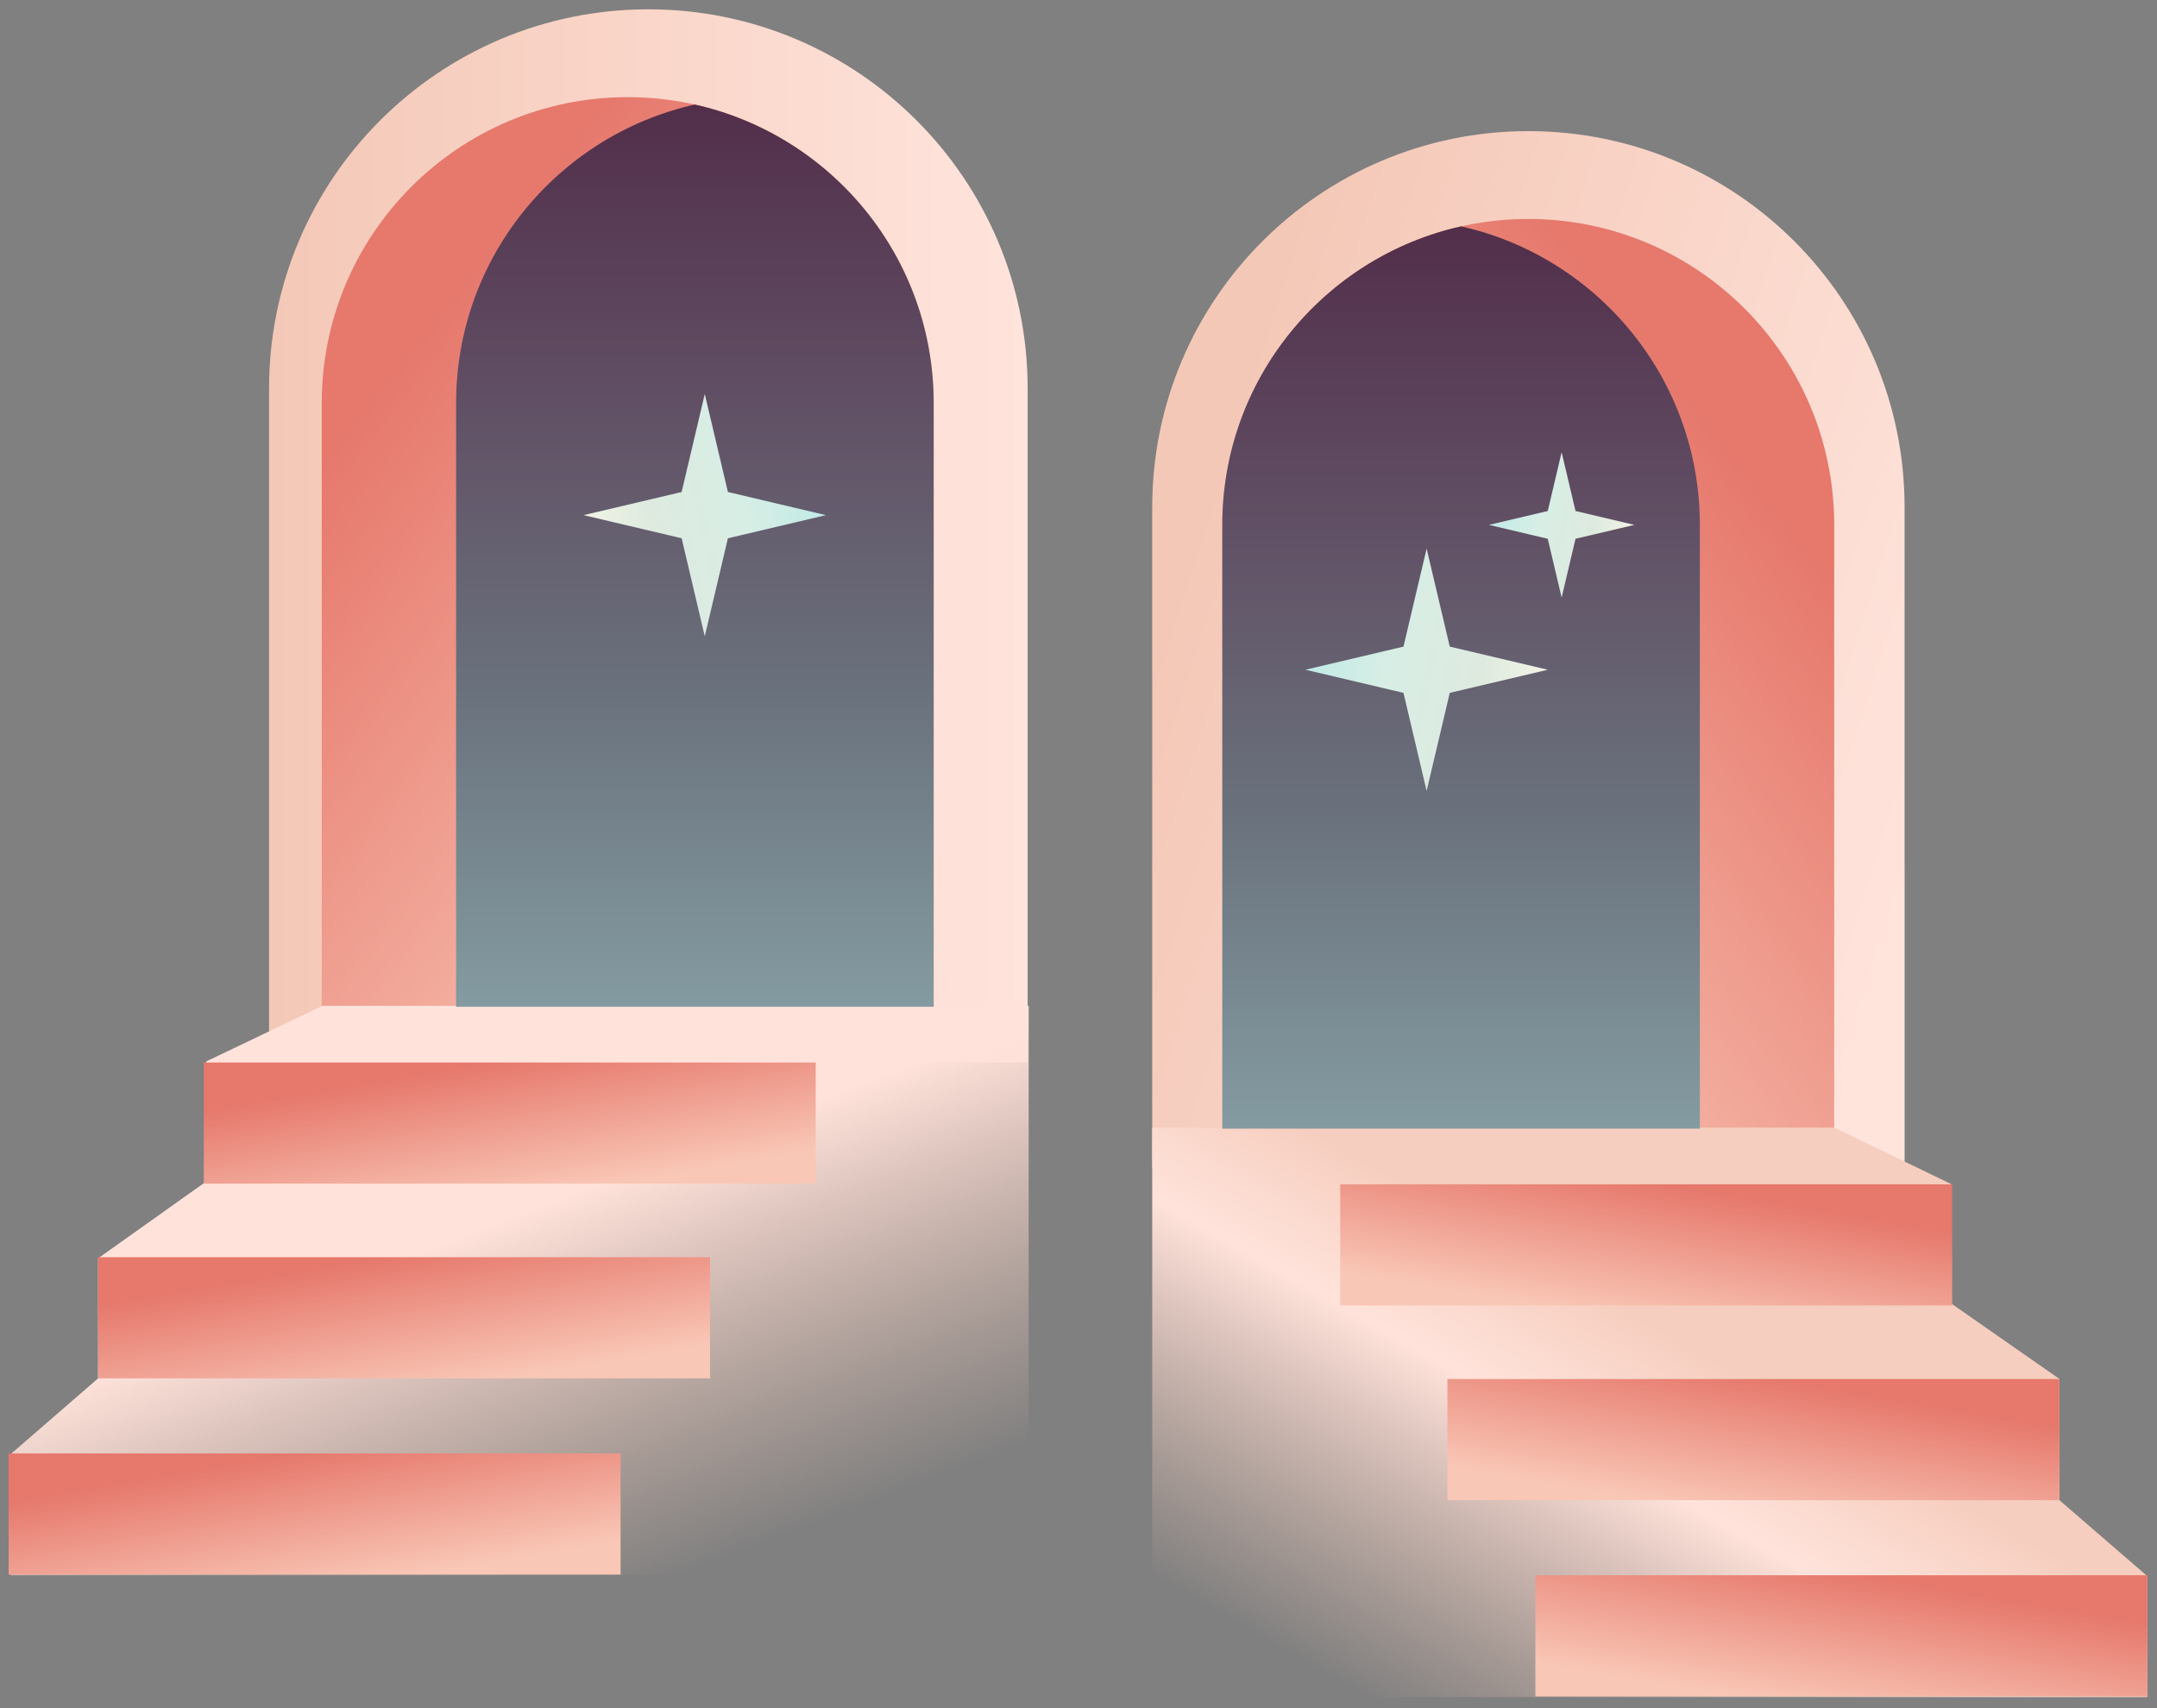
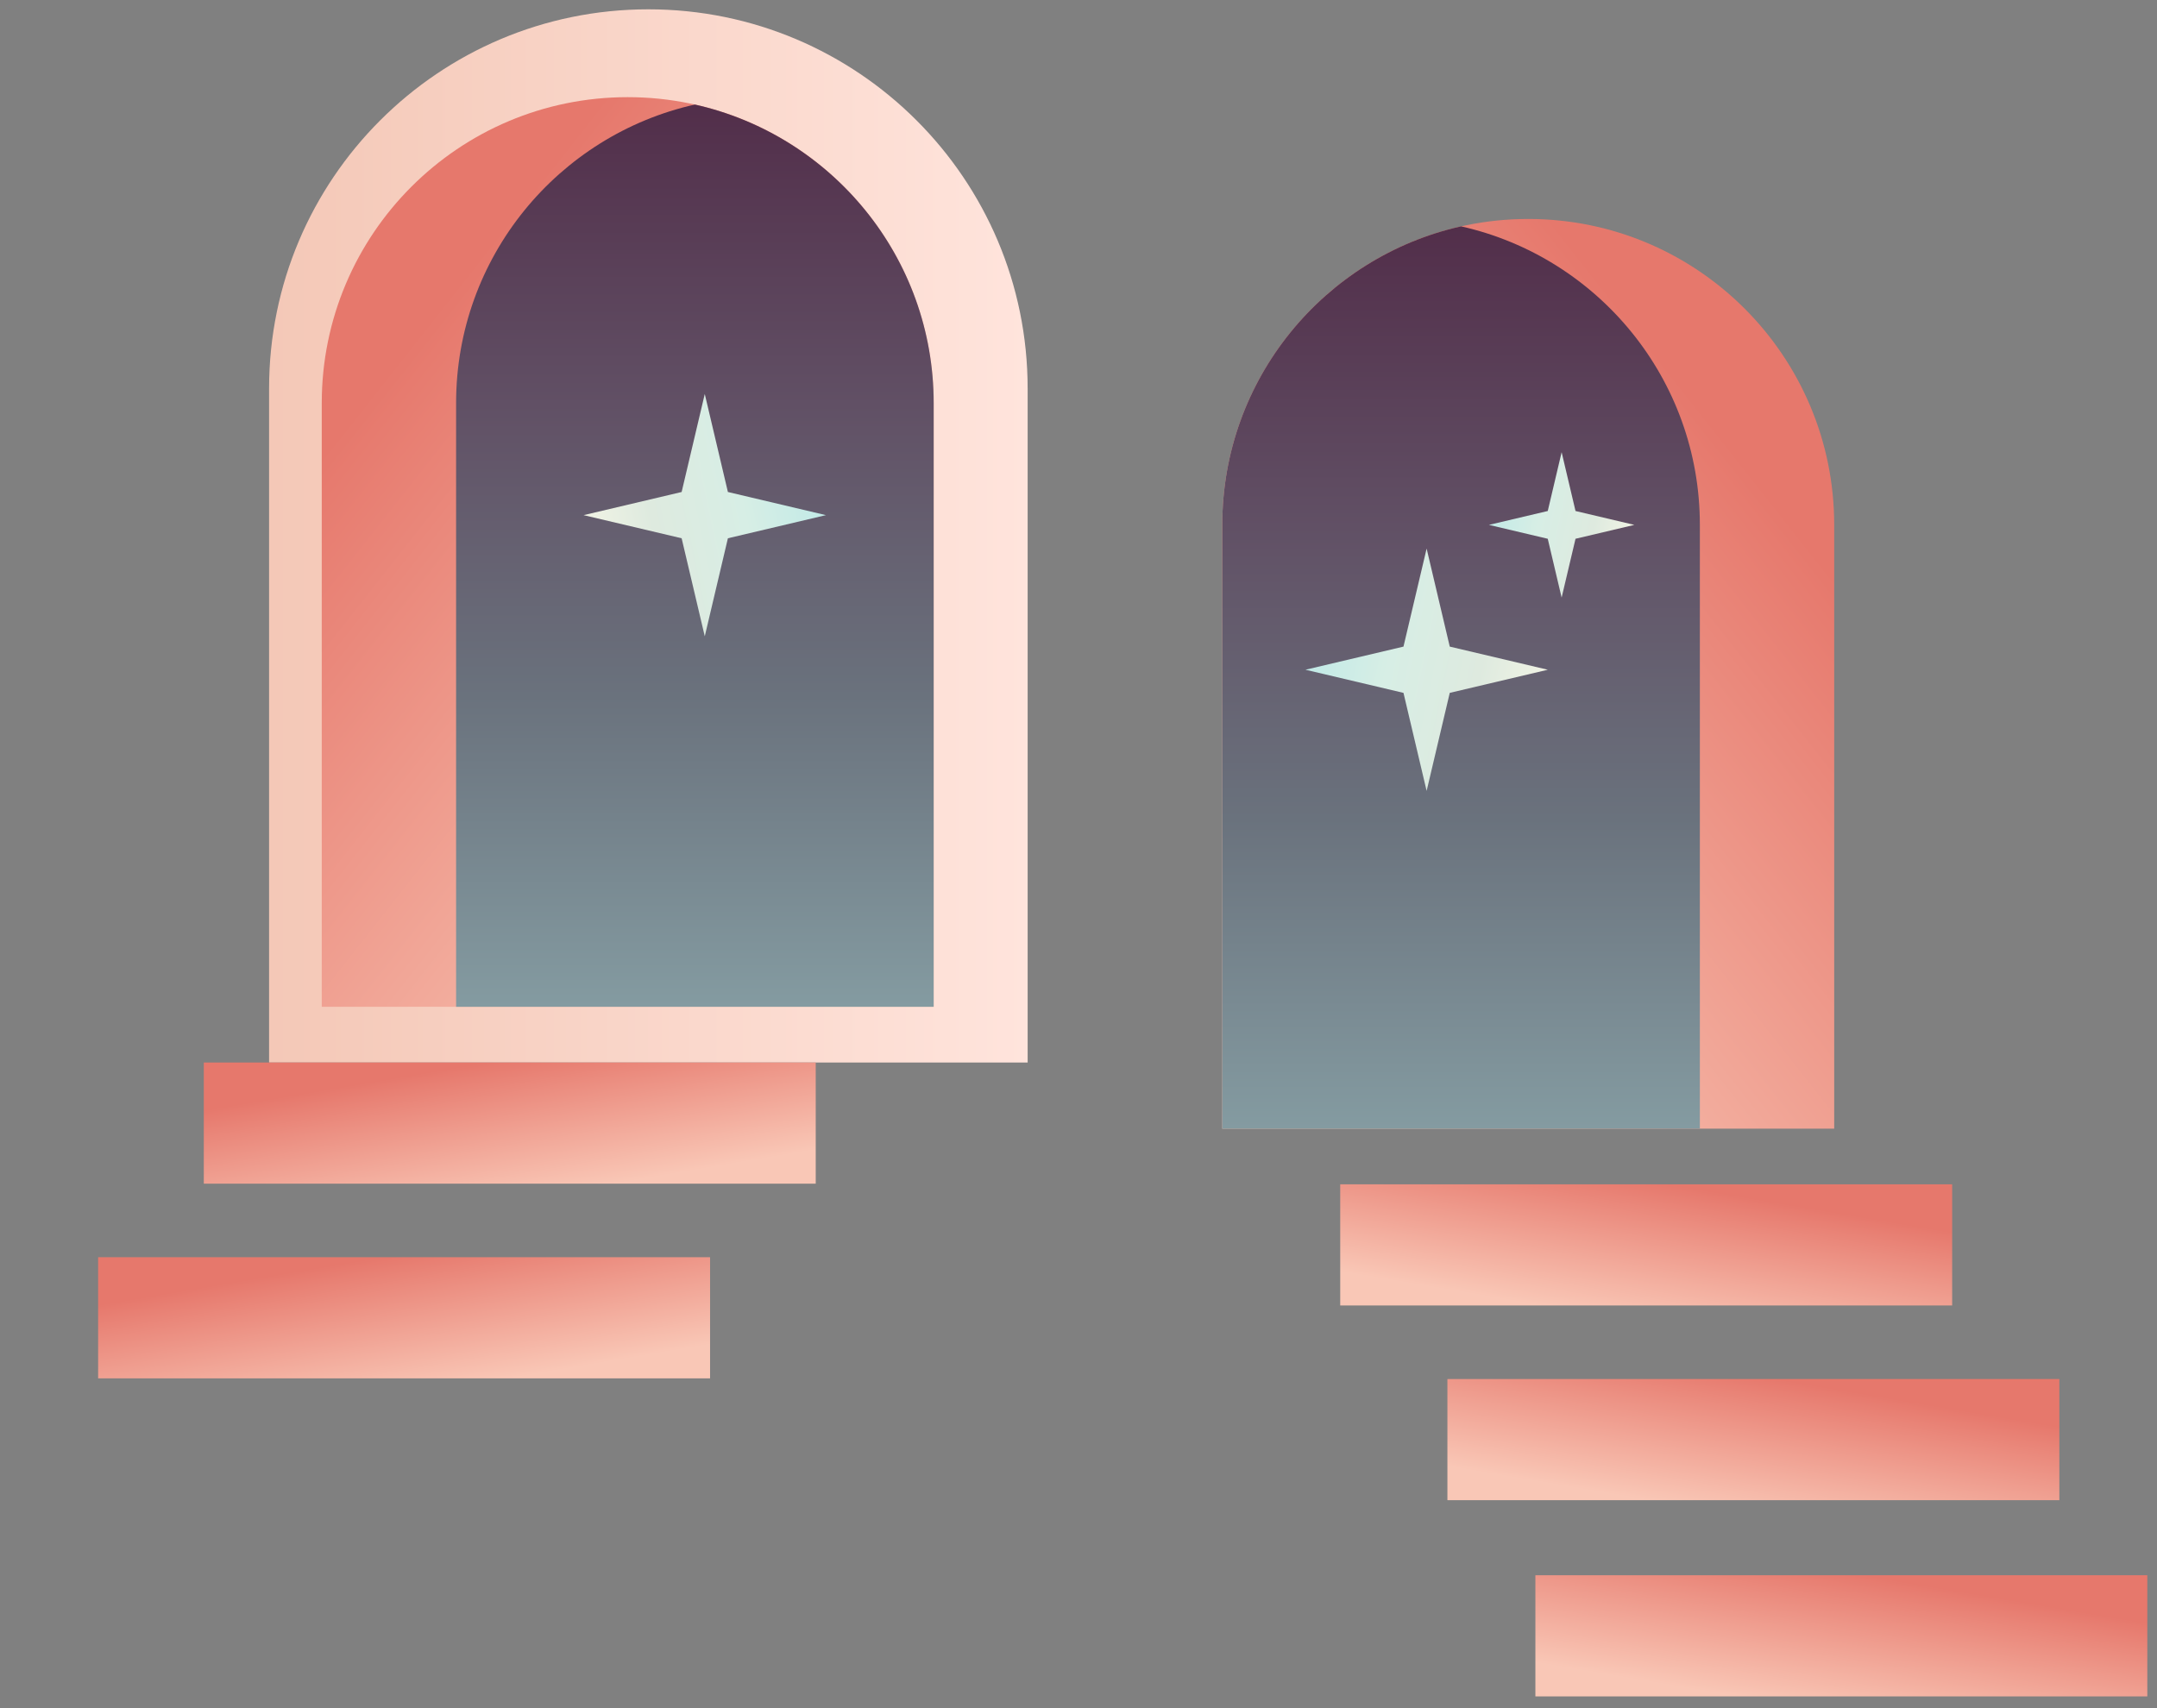
<svg xmlns="http://www.w3.org/2000/svg" width="178" height="141" viewBox="0 0 178 141" fill="none">
  <rect x="0" y="0" width="178" height="141" fill="#808080" stroke="none" />
  <path d="M84.803 32.068C84.803 14.782 70.79 0.769 53.504 0.769V0.769C36.218 0.769 22.205 14.782 22.205 32.068V87.698H84.803V32.068Z" fill="url(#paint0_linear)" />
-   <path d="M157.17 41.866C157.17 24.722 143.272 10.823 126.127 10.823V10.823C108.982 10.823 95.084 24.722 95.084 41.866V96.38H157.17V41.866Z" fill="url(#paint1_linear)" />
  <path d="M26.552 33.267C26.552 19.323 37.856 8.019 51.8 8.019V8.019C65.745 8.019 77.049 19.323 77.049 33.267V83.101H26.552V33.267Z" fill="url(#paint2_linear)" />
-   <path d="M17.017 87.61L26.616 83.019H84.888V130.019H50.888H0.861V120.039L8.094 113.769V103.861L17.017 97.519V87.61Z" fill="url(#paint3_linear)" />
  <path fill-rule="evenodd" clip-rule="evenodd" d="M37.638 83.101H77.049V33.267C77.049 21.227 68.622 11.155 57.343 8.629C46.065 11.155 37.638 21.227 37.638 33.267V83.101Z" fill="url(#paint4_linear)" />
  <rect x="16.818" y="87.698" width="50.498" height="10" fill="url(#paint5_linear)" />
  <rect x="8.098" y="103.768" width="50.498" height="10" fill="url(#paint6_linear)" />
-   <rect x="0.713" y="119.964" width="50.498" height="10" fill="url(#paint7_linear)" />
  <path d="M58.159 32.519L56.25 40.609L48.159 42.519L56.25 44.428L58.159 52.519L60.068 44.428L68.159 42.519L60.068 40.609L58.159 32.519Z" fill="url(#paint8_linear)" />
  <path d="M151.362 43.322C151.362 29.378 140.058 18.073 126.114 18.073V18.073C112.169 18.073 100.865 29.378 100.865 43.322V93.156H151.362V43.322Z" fill="url(#paint9_linear)" />
-   <path d="M160.999 97.724L151.373 93.073H95.084V140.073H126.925H177.201V130.093L169.948 123.823V113.817L160.999 107.573V97.724Z" fill="url(#paint10_linear)" />
  <path fill-rule="evenodd" clip-rule="evenodd" d="M140.276 93.156H100.865V43.322C100.865 31.282 109.292 21.21 120.571 18.684C131.849 21.21 140.276 31.282 140.276 43.322V93.156Z" fill="url(#paint11_linear)" />
  <rect width="50.498" height="10" transform="matrix(-1 0 0 1 161.096 97.752)" fill="url(#paint12_linear)" />
  <rect width="50.498" height="10" transform="matrix(-1 0 0 1 169.941 113.823)" fill="url(#paint13_linear)" />
  <rect width="50.498" height="10" transform="matrix(-1 0 0 1 177.201 130.019)" fill="url(#paint14_linear)" />
  <path d="M117.728 45.279L119.637 53.37L127.728 55.279L119.637 57.188L117.728 65.279L115.818 57.188L107.728 55.279L115.818 53.37L117.728 45.279Z" fill="url(#paint15_linear)" />
  <path d="M128.869 37.323L130.015 42.178L134.869 43.323L130.015 44.469L128.869 49.323L127.724 44.469L122.869 43.323L127.724 42.178L128.869 37.323Z" fill="url(#paint16_linear)" />
  <defs>
    <linearGradient id="paint0_linear" x1="84.788" y1="44.244" x2="22.215" y2="44.244" gradientUnits="userSpaceOnUse">
      <stop stop-color="#FFE4DC" />
      <stop offset="1" stop-color="#F4C8B7" />
    </linearGradient>
    <linearGradient id="paint1_linear" x1="157.17" y1="75.05" x2="94.633" y2="55.05" gradientUnits="userSpaceOnUse">
      <stop stop-color="#FFE4DC" />
      <stop offset="1" stop-color="#F4C8B7" />
    </linearGradient>
    <linearGradient id="paint2_linear" x1="38.527" y1="22.395" x2="81.637" y2="56.337" gradientUnits="userSpaceOnUse">
      <stop stop-color="#E6786C" />
      <stop offset="1" stop-color="#F9C7B6" />
    </linearGradient>
    <linearGradient id="paint3_linear" x1="65.712" y1="91.38" x2="77.462" y2="122.13" gradientUnits="userSpaceOnUse">
      <stop stop-color="#FFE3DB" />
      <stop offset="1" stop-color="#F4C8B7" stop-opacity="0" />
    </linearGradient>
    <linearGradient id="paint4_linear" x1="57.343" y1="8.629" x2="57.343" y2="83.101" gradientUnits="userSpaceOnUse">
      <stop stop-color="#522E4A" />
      <stop offset="0.333" stop-color="#615065" />
      <stop offset="0.656" stop-color="#6A727D" />
      <stop offset="1" stop-color="#849BA1" />
    </linearGradient>
    <linearGradient id="paint5_linear" x1="28.793" y1="89.612" x2="30.736" y2="101.097" gradientUnits="userSpaceOnUse">
      <stop stop-color="#E6786C" />
      <stop offset="1" stop-color="#F9C7B6" />
    </linearGradient>
    <linearGradient id="paint6_linear" x1="20.073" y1="105.683" x2="22.015" y2="117.168" gradientUnits="userSpaceOnUse">
      <stop stop-color="#E6786C" />
      <stop offset="1" stop-color="#F9C7B6" />
    </linearGradient>
    <linearGradient id="paint7_linear" x1="12.688" y1="121.879" x2="14.631" y2="133.363" gradientUnits="userSpaceOnUse">
      <stop stop-color="#E6786C" />
      <stop offset="1" stop-color="#F9C7B6" />
    </linearGradient>
    <linearGradient id="paint8_linear" x1="67.659" y1="39.625" x2="46.393" y2="44.075" gradientUnits="userSpaceOnUse">
      <stop stop-color="#C1EAE7" />
      <stop offset="0.307" stop-color="#D7EEE5" />
      <stop offset="0.656" stop-color="#DEEADF" />
      <stop offset="1" stop-color="#F8F7E7" />
    </linearGradient>
    <linearGradient id="paint9_linear" x1="139.387" y1="32.45" x2="96.277" y2="66.391" gradientUnits="userSpaceOnUse">
      <stop stop-color="#E6786C" />
      <stop offset="1" stop-color="#F9C7B6" />
    </linearGradient>
    <linearGradient id="paint10_linear" x1="109.167" y1="93.073" x2="89.695" y2="127.178" gradientUnits="userSpaceOnUse">
      <stop offset="0.016" stop-color="#F6CEBF" />
      <stop offset="0.305" stop-color="#FFE3DB" />
      <stop offset="1" stop-color="#F4C8B7" stop-opacity="0" />
    </linearGradient>
    <linearGradient id="paint11_linear" x1="120.571" y1="18.684" x2="120.571" y2="93.156" gradientUnits="userSpaceOnUse">
      <stop stop-color="#522E4A" />
      <stop offset="0.333" stop-color="#615065" />
      <stop offset="0.656" stop-color="#6A727D" />
      <stop offset="1" stop-color="#849BA1" />
    </linearGradient>
    <linearGradient id="paint12_linear" x1="11.975" y1="1.915" x2="13.918" y2="13.399" gradientUnits="userSpaceOnUse">
      <stop stop-color="#E6786C" />
      <stop offset="1" stop-color="#F9C7B6" />
    </linearGradient>
    <linearGradient id="paint13_linear" x1="11.975" y1="1.915" x2="13.918" y2="13.399" gradientUnits="userSpaceOnUse">
      <stop stop-color="#E6786C" />
      <stop offset="1" stop-color="#F9C7B6" />
    </linearGradient>
    <linearGradient id="paint14_linear" x1="11.975" y1="1.915" x2="13.918" y2="13.399" gradientUnits="userSpaceOnUse">
      <stop stop-color="#E6786C" />
      <stop offset="1" stop-color="#F9C7B6" />
    </linearGradient>
    <linearGradient id="paint15_linear" x1="108.228" y1="52.385" x2="129.494" y2="56.834" gradientUnits="userSpaceOnUse">
      <stop stop-color="#C1EAE7" />
      <stop offset="0.307" stop-color="#D7EEE5" />
      <stop offset="0.656" stop-color="#DEEADF" />
      <stop offset="1" stop-color="#F8F7E7" />
    </linearGradient>
    <linearGradient id="paint16_linear" x1="123.169" y1="41.587" x2="135.929" y2="44.257" gradientUnits="userSpaceOnUse">
      <stop stop-color="#C1EAE7" />
      <stop offset="0.307" stop-color="#D7EEE5" />
      <stop offset="0.656" stop-color="#DEEADF" />
      <stop offset="1" stop-color="#F8F7E7" />
    </linearGradient>
  </defs>
</svg>